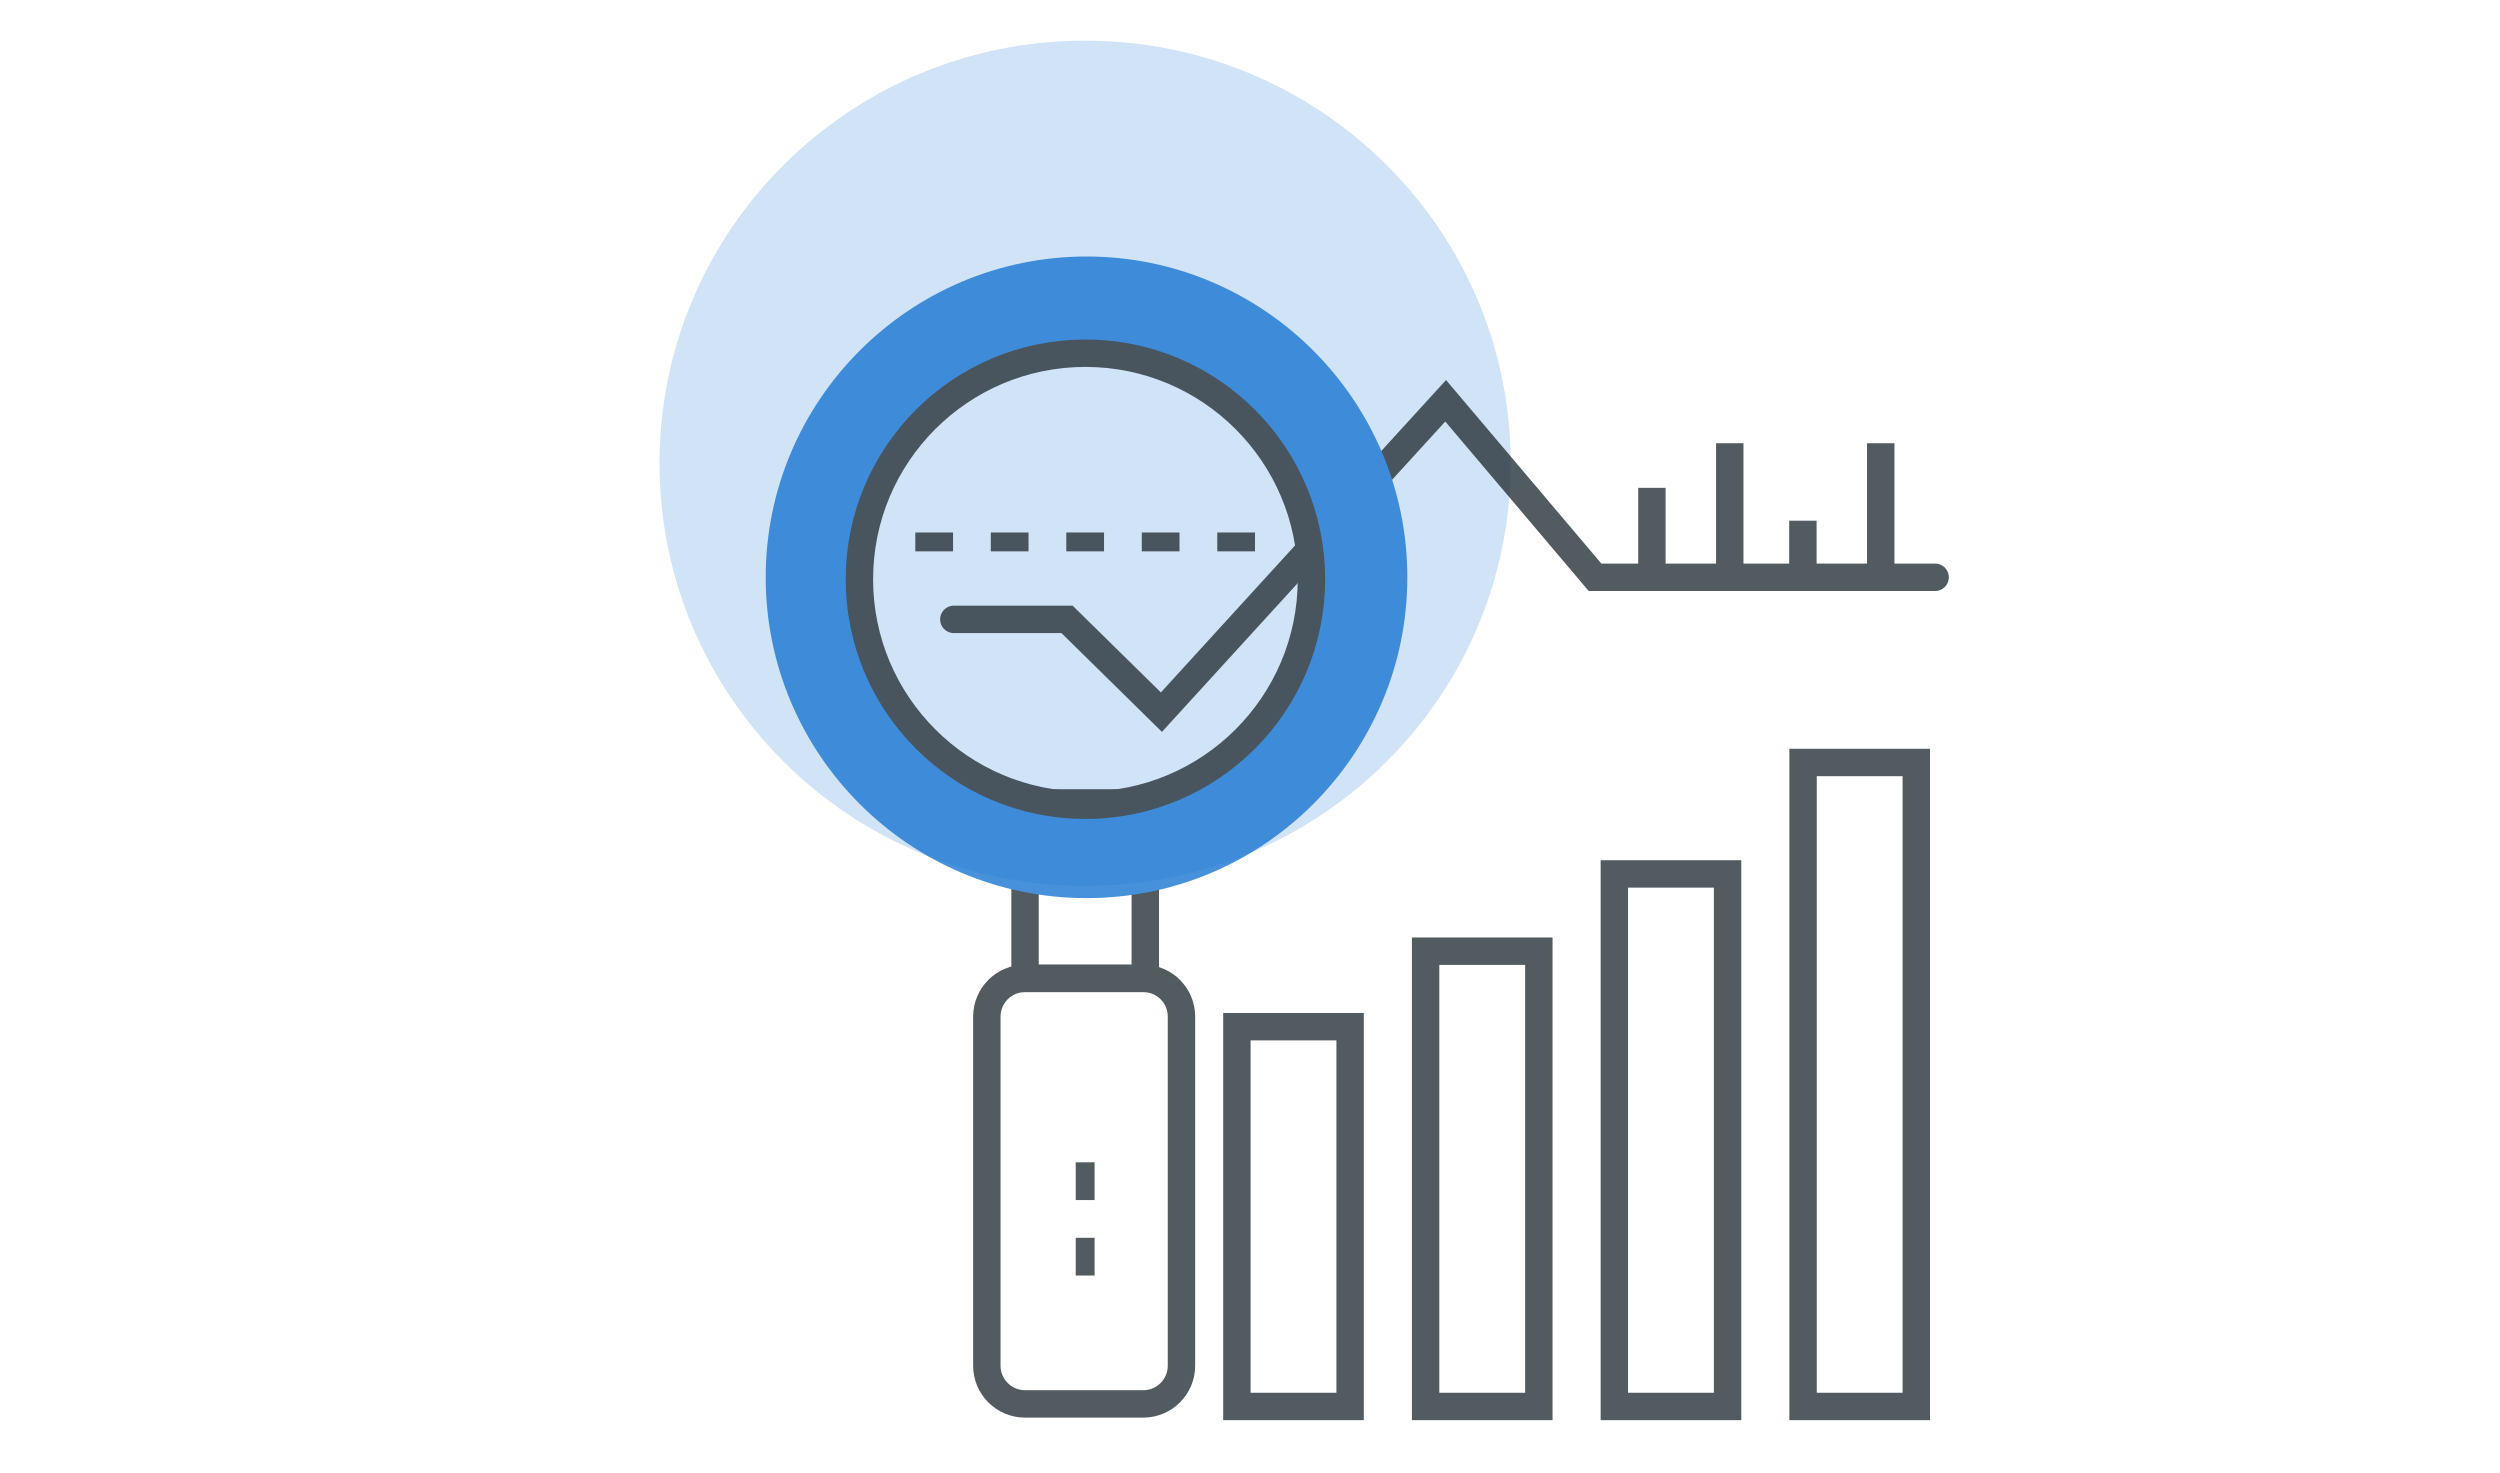
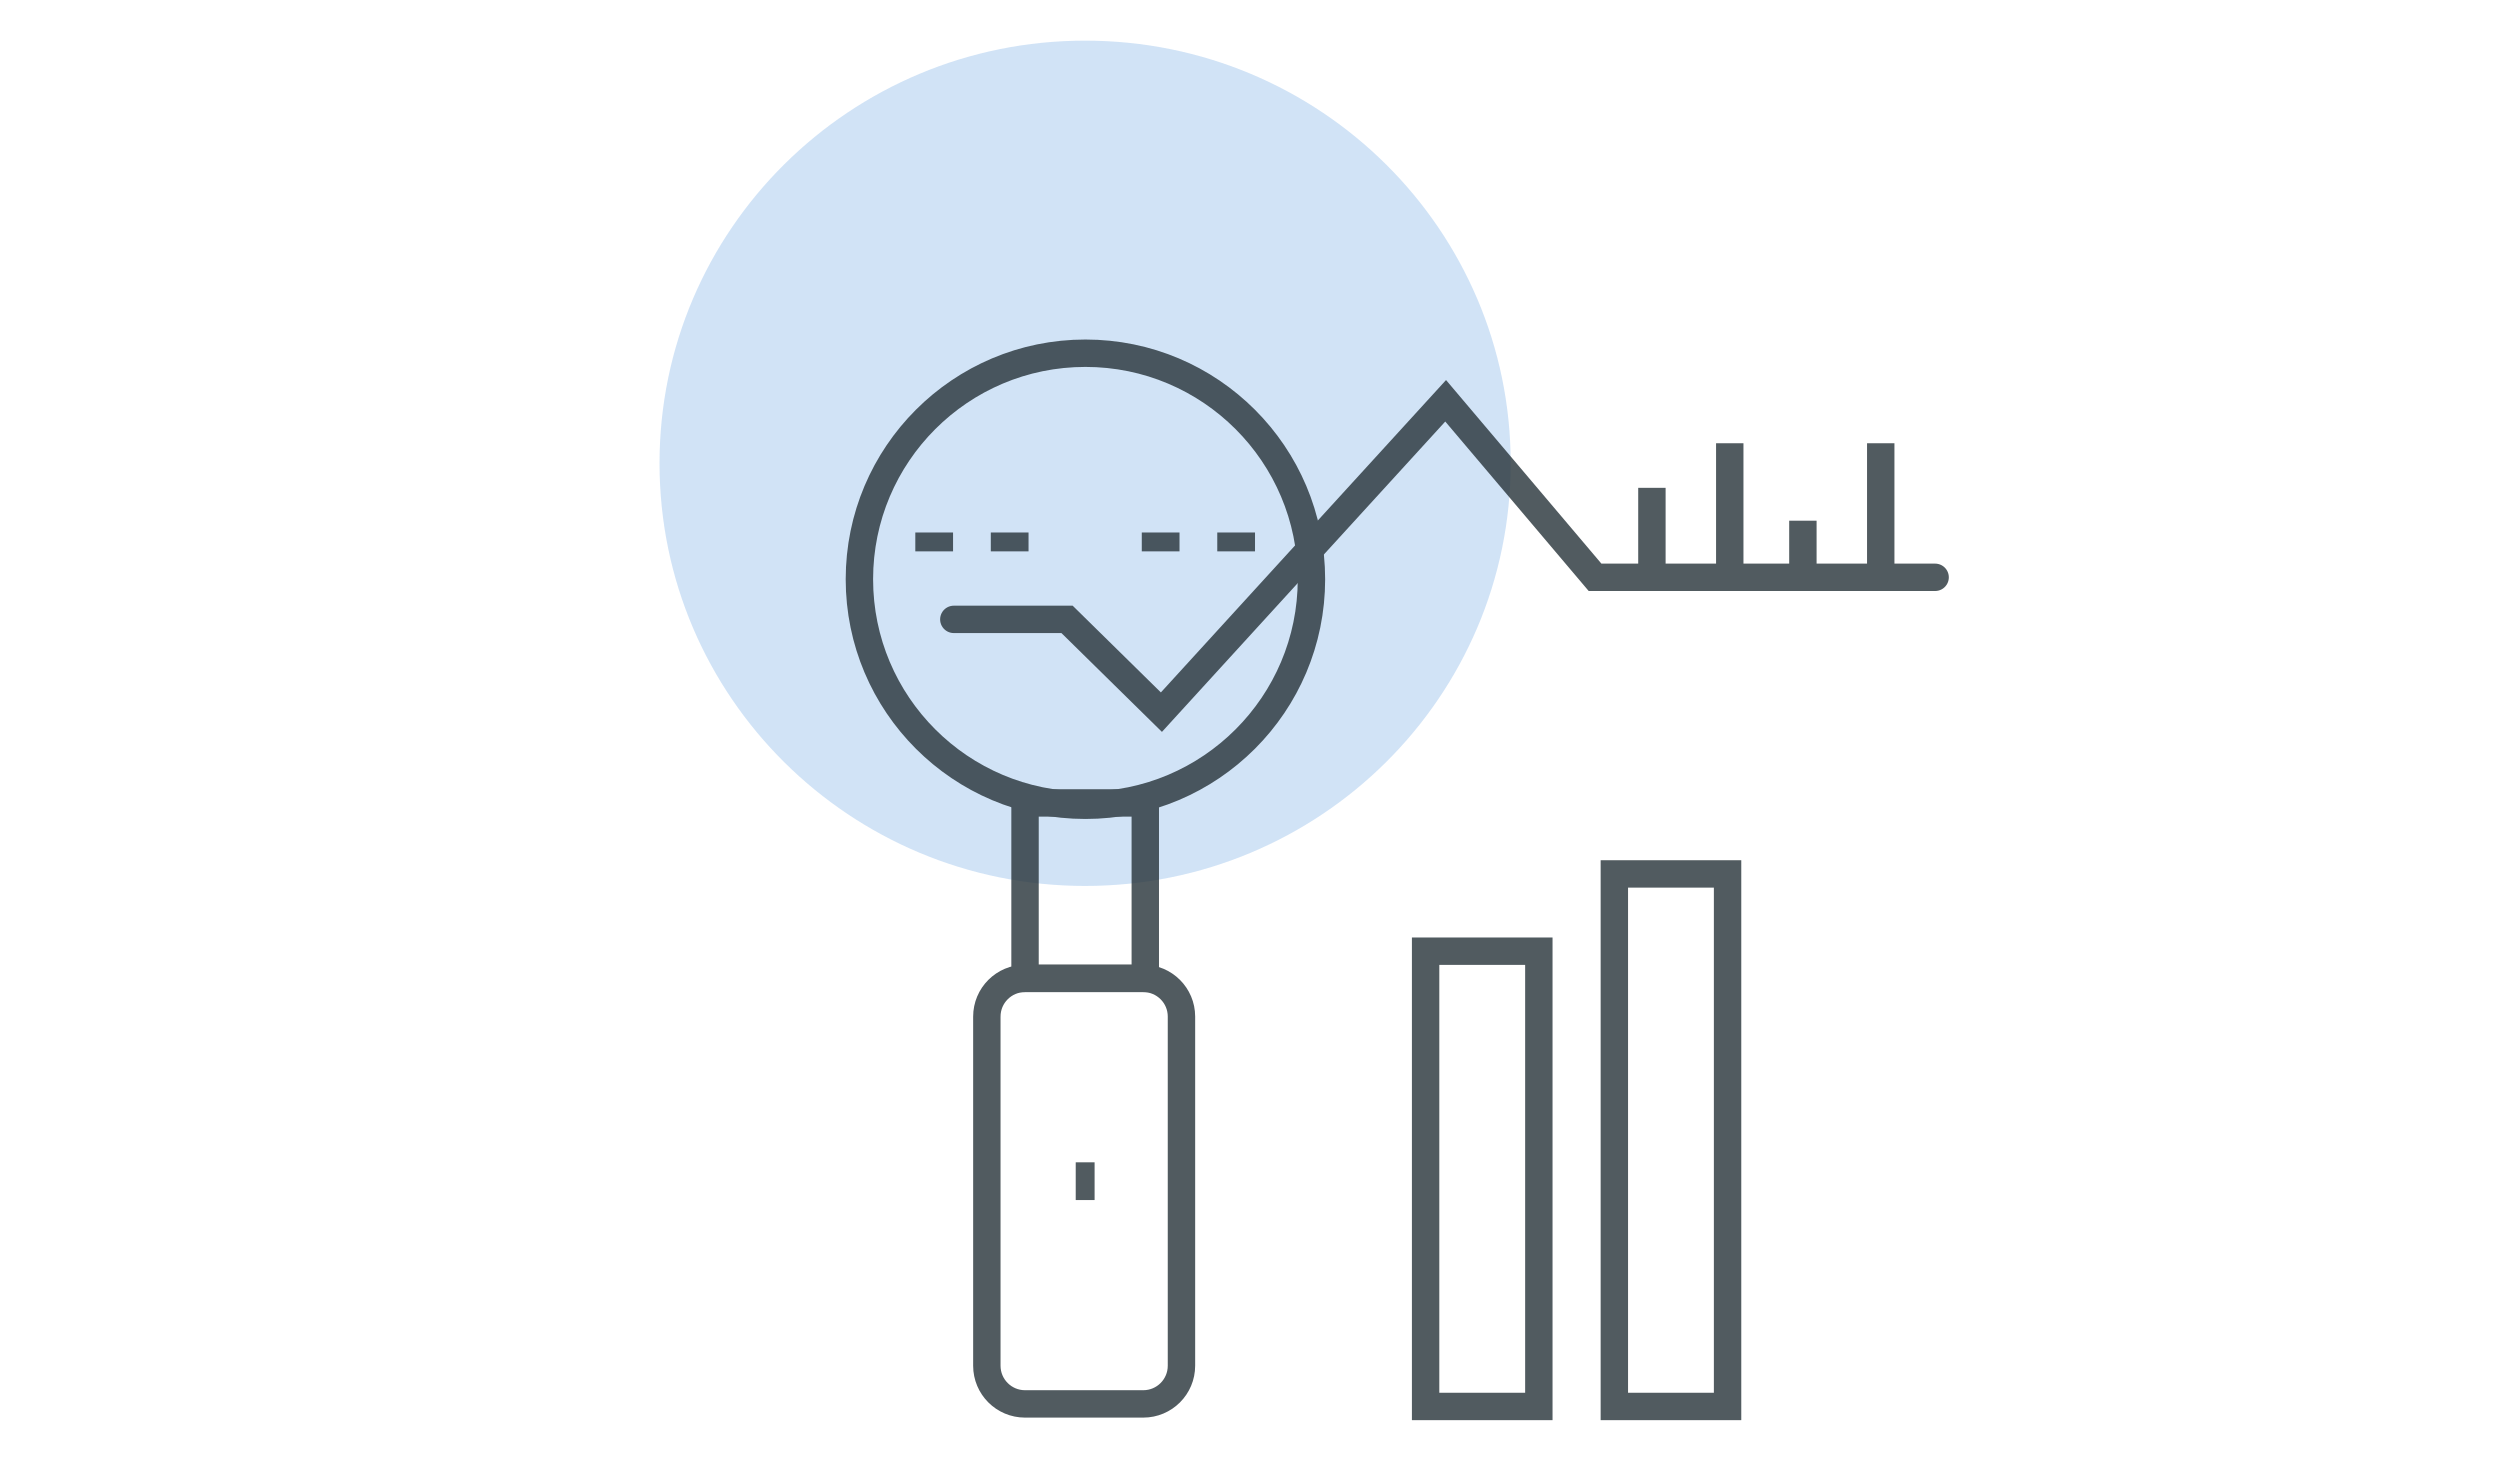
<svg xmlns="http://www.w3.org/2000/svg" version="1.1" id="Layer_3" x="0px" y="0px" width="730px" height="430px" viewBox="0 0 730 430" enable-background="new 0 0 730 430" xml:space="preserve">
  <path opacity="0.2" fill="#1976D2" d="M441.12,135.279c0,68.163-55.633,123.417-124.262,123.417  c-68.642,0-124.276-55.254-124.276-123.417c0-68.162,55.635-123.412,124.276-123.412C385.487,11.867,441.12,67.117,441.12,135.279z" />
  <g opacity="0.8">
-     <rect x="361.172" y="299.79" fill="none" stroke="#263238" stroke-width="8" stroke-miterlimit="10" width="33.061" height="110.895" />
    <rect x="416.279" y="277.748" fill="none" stroke="#263238" stroke-width="8" stroke-miterlimit="10" width="33.063" height="132.937" />
    <rect x="471.389" y="255.186" fill="none" stroke="#263238" stroke-width="8" stroke-miterlimit="10" width="33.062" height="155.499" />
-     <rect x="526.497" y="222.645" fill="none" stroke="#263238" stroke-width="8" stroke-miterlimit="10" width="33.063" height="188.04" />
    <polyline fill="none" stroke="#263238" stroke-width="8" stroke-linecap="round" stroke-miterlimit="10" points="278.517,180.858    311.579,180.858 339.131,207.95 422.129,117.029 465.752,168.575 565.055,168.575  " />
    <line fill="none" stroke="#263238" stroke-width="8" stroke-miterlimit="10" x1="482.357" y1="142.447" x2="482.357" y2="168.575" />
    <line fill="none" stroke="#263238" stroke-width="8" stroke-miterlimit="10" x1="505.09" y1="129.428" x2="505.09" y2="168.575" />
    <line fill="none" stroke="#263238" stroke-width="8" stroke-miterlimit="10" x1="526.444" y1="152.044" x2="526.444" y2="168.575" />
    <line fill="none" stroke="#263238" stroke-width="8" stroke-miterlimit="10" x1="549.177" y1="129.428" x2="549.177" y2="168.575" />
    <rect x="299.31" y="234.456" fill="none" stroke="#263238" stroke-width="8" stroke-miterlimit="10" width="35.113" height="51.235" />
    <path fill="none" stroke="#263238" stroke-width="8" stroke-miterlimit="10" d="M344.987,398.795   c0,6.156-4.991,11.147-11.148,11.147h-34.532c-6.157,0-11.147-4.991-11.147-11.147V296.839c0-6.156,4.991-11.147,11.147-11.147   h34.532c6.157,0,11.148,4.991,11.148,11.147V398.795z" />
    <rect x="314.111" y="339.395" fill="#263238" width="5.511" height="11.021" />
-     <rect x="314.111" y="361.438" fill="#263238" width="5.511" height="11.02" />
    <rect x="267.271" y="155.488" fill="#263238" width="11.021" height="5.51" />
    <rect x="289.314" y="155.488" fill="#263238" width="11.021" height="5.51" />
-     <rect x="311.358" y="155.488" fill="#263238" width="11.021" height="5.51" />
    <rect x="333.398" y="155.488" fill="#263238" width="11.021" height="5.51" />
    <rect x="355.442" y="155.488" fill="#263238" width="11.021" height="5.51" />
-     <path fill="#1976D2" d="M317.262,262.25c-51.654,0-93.676-42.021-93.676-93.675s42.022-93.676,93.676-93.676   c51.655,0,93.676,42.022,93.676,93.676S368.917,262.25,317.262,262.25z M317.262,102.45c-36.461,0-66.124,29.663-66.124,66.125   c0,36.462,29.663,66.125,66.124,66.125c36.463,0,66.125-29.663,66.125-66.125C383.387,132.113,353.725,102.45,317.262,102.45z" />
    <circle fill="none" stroke="#263238" stroke-width="8" stroke-miterlimit="10" cx="316.943" cy="169.14" r="65.999" />
  </g>
</svg>